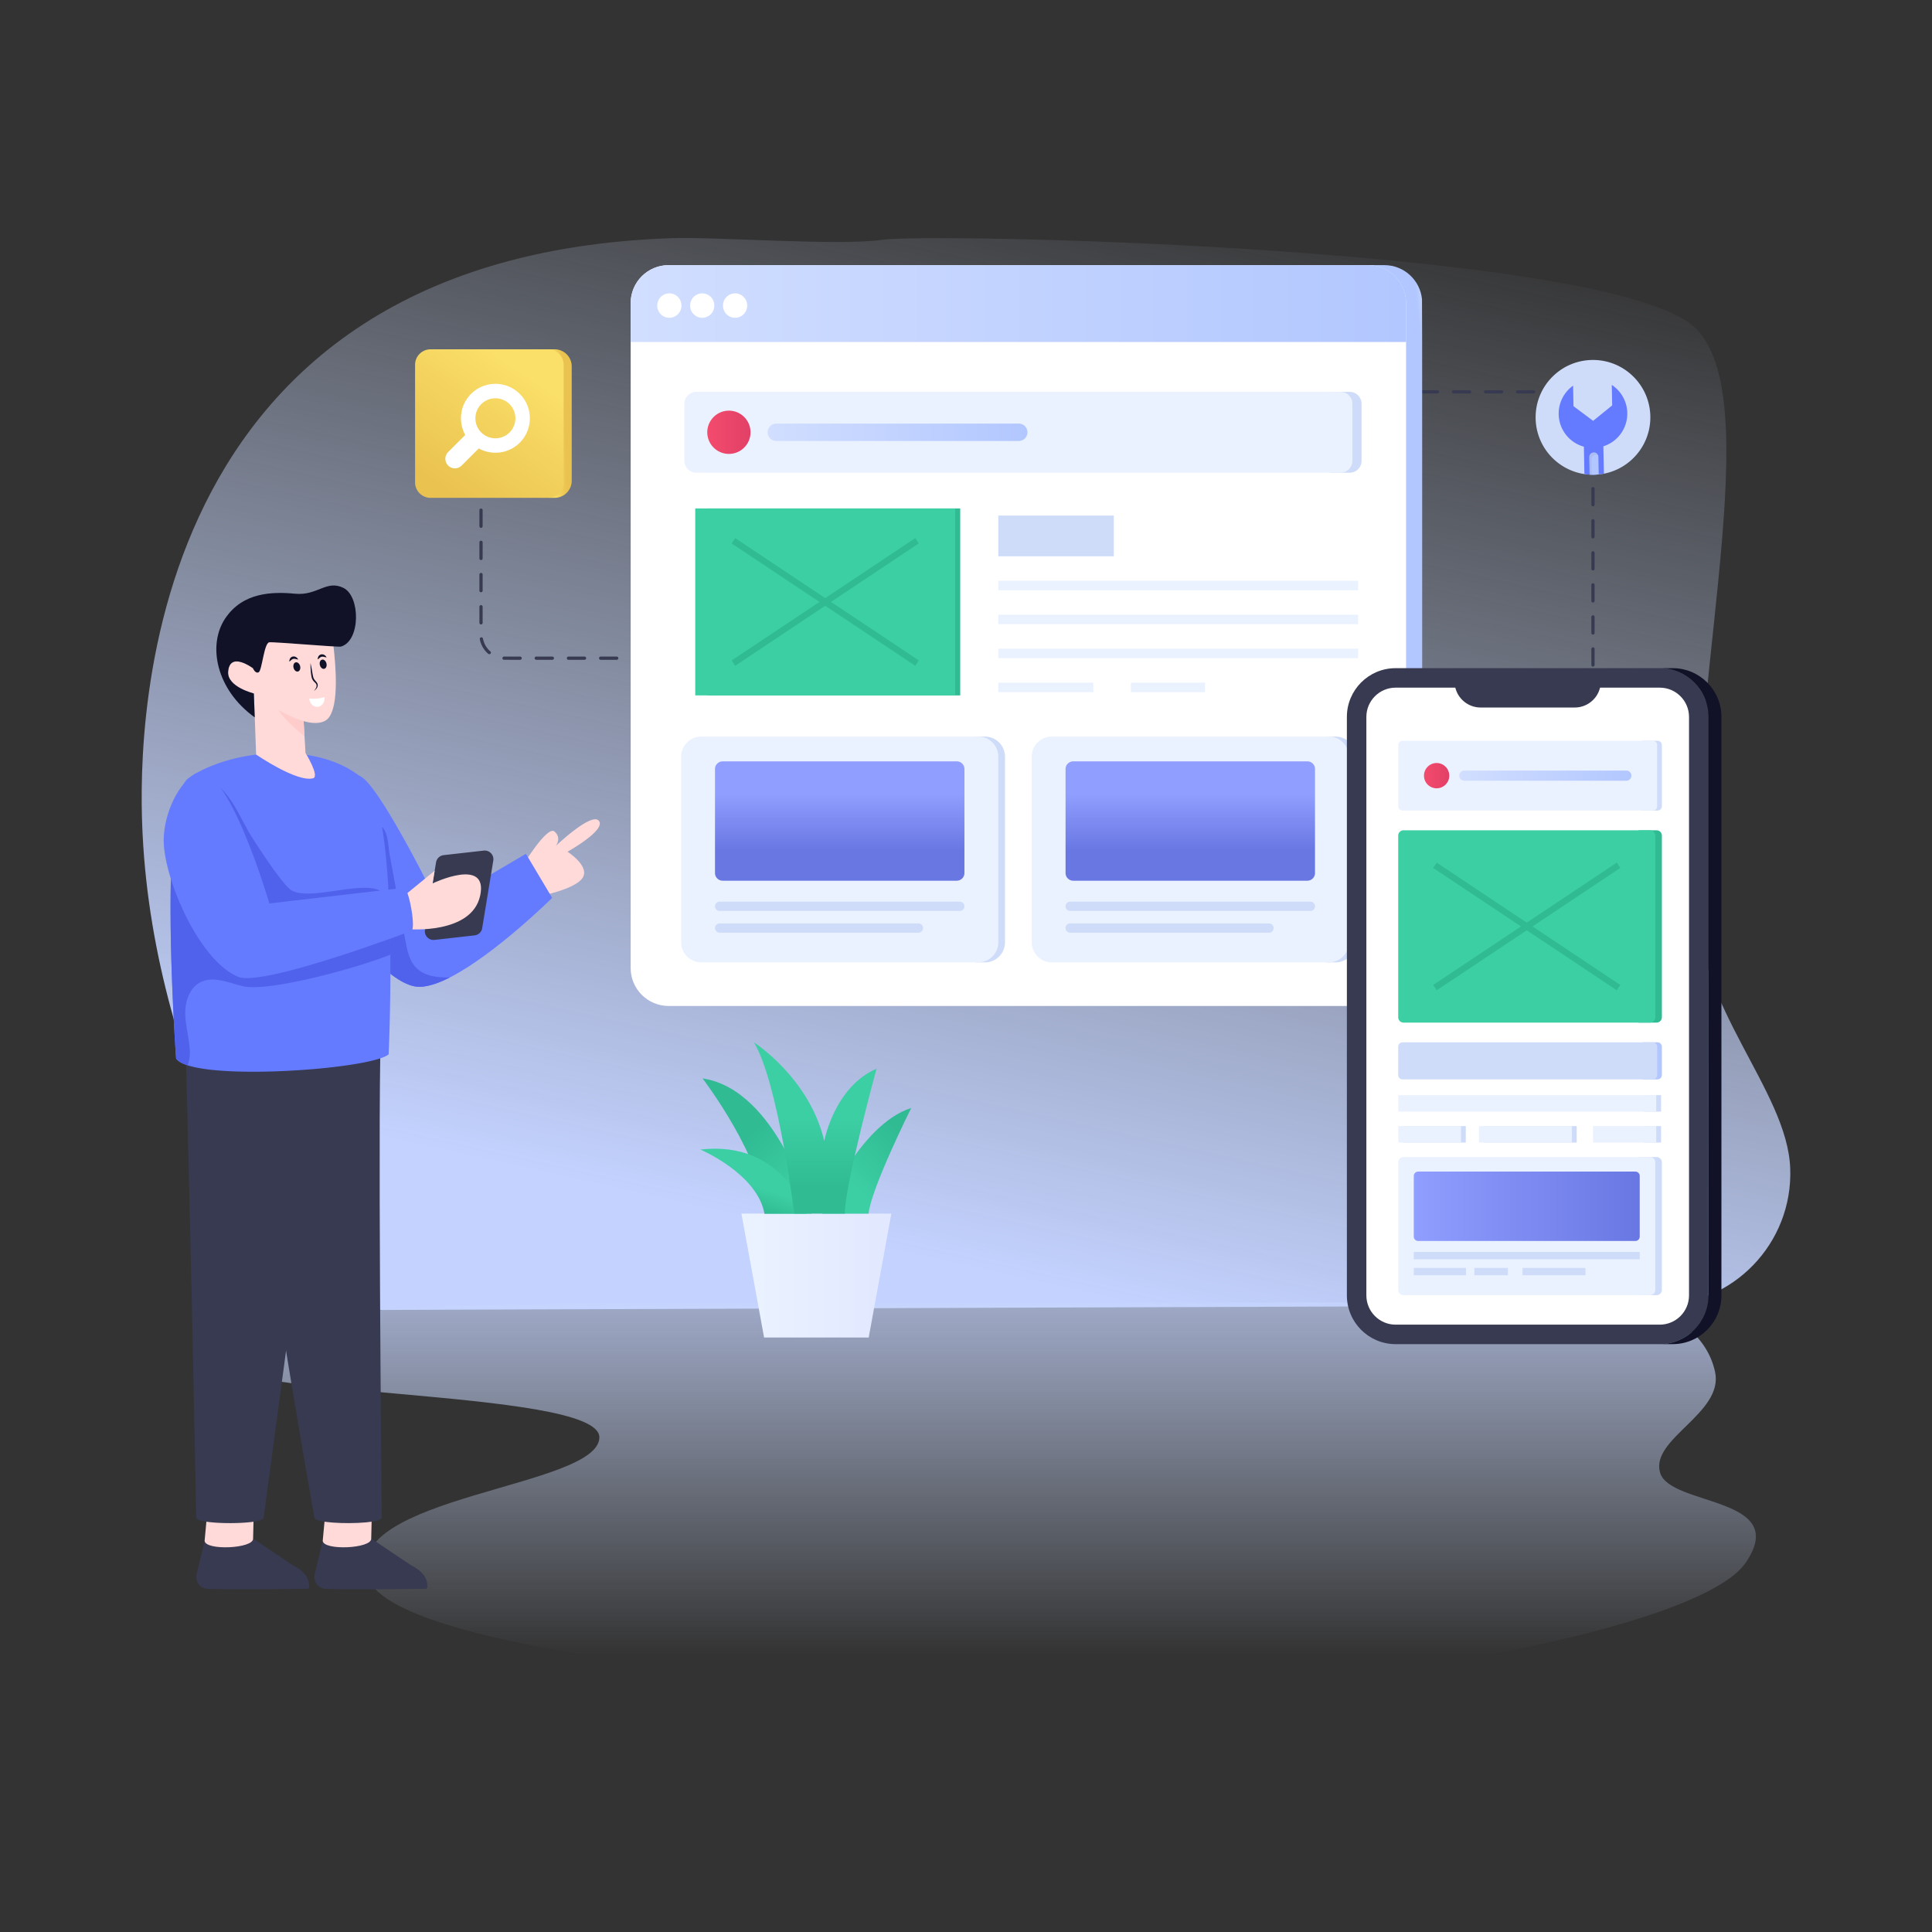
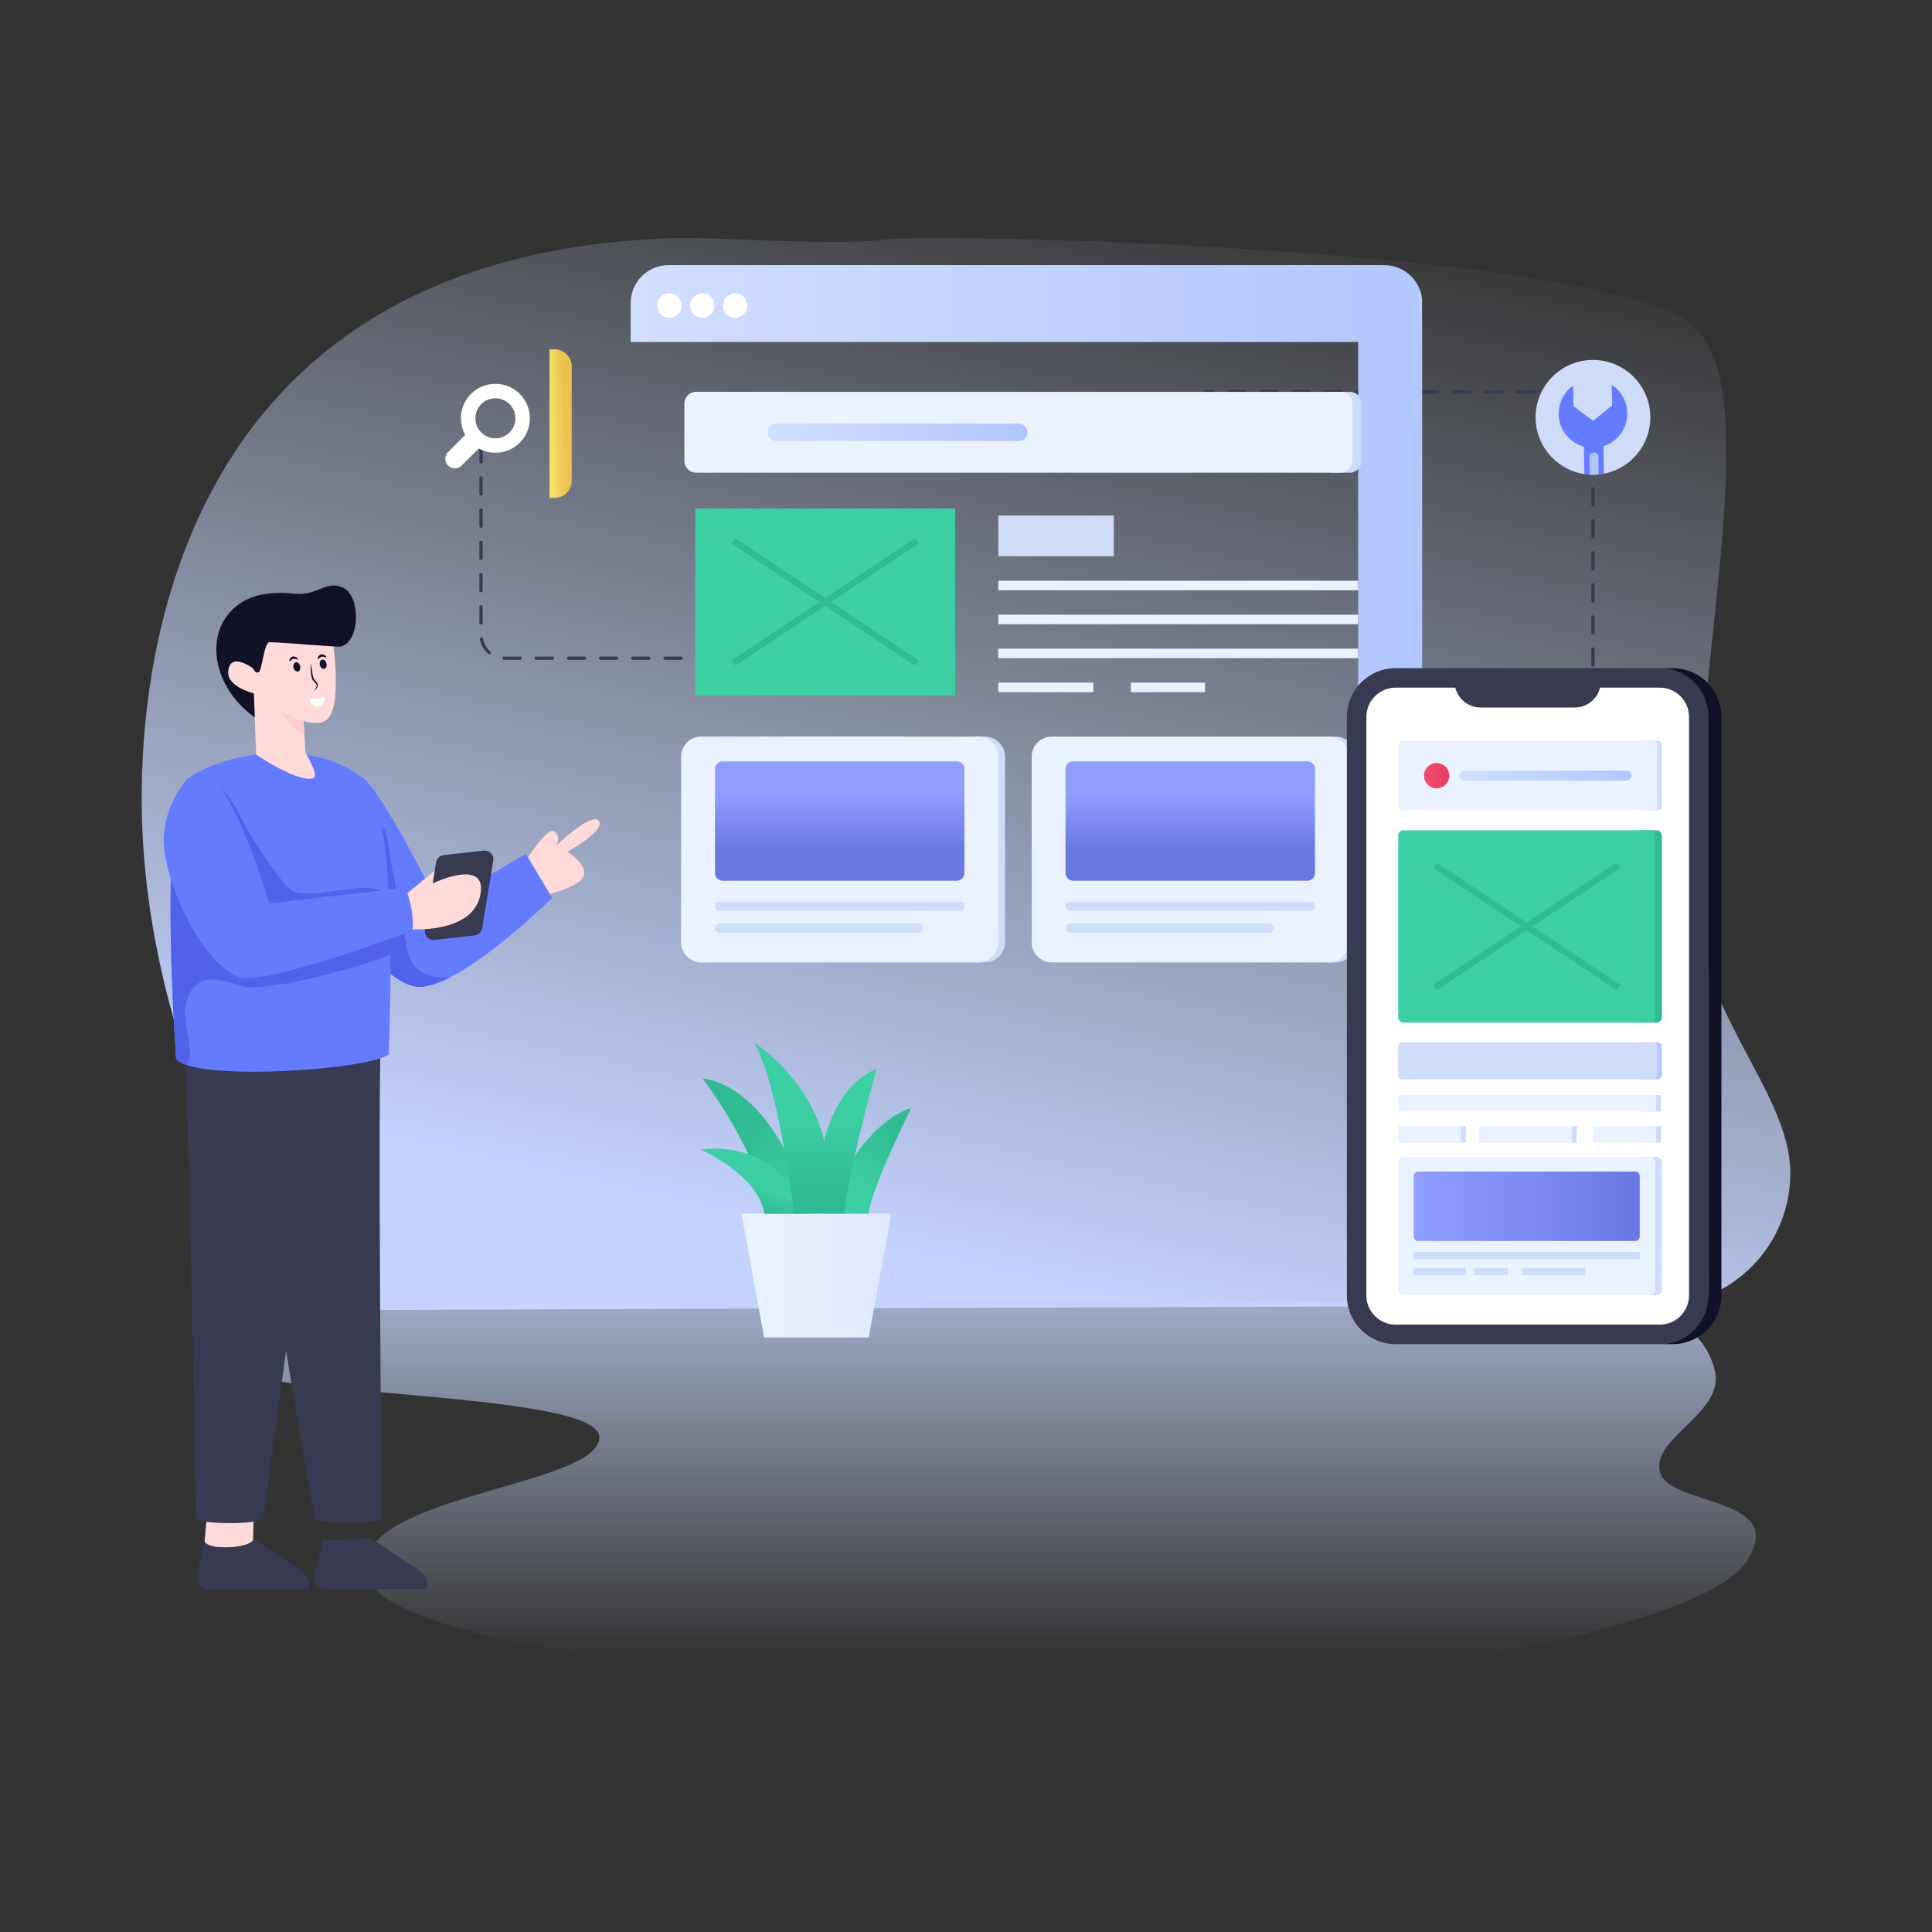
<svg xmlns="http://www.w3.org/2000/svg" id="Layer_1" style="enable-background:new 0 0 600 600" version="1.1" viewBox="0 0 600 600" x="0" y="0">
  <rect x="0" y="0" width="600" height="600" fill="#333333" stroke="none" />
  <style>.st2{fill:#373a50}.st3{fill:#fff}.st4{fill:#ffdad9}.st5{fill:#111228}.st35{fill:#ebf2ff}.st97{fill:#5062eb}.st111{fill:#3dcfa4}.st156{fill:#cedcf9}.st159{fill:#30bb93}.st162{fill:#b2c7ff}.st166{fill:#657bff}</style>
  <g id="Adaptive_Design">
    <linearGradient gradientUnits="userSpaceOnUse" id="SVGID_1_" x1="355.265" x2="279.204" y1="46.391" y2="389.112">
      <stop offset="0" style="stop-color:#cedcf9;stop-opacity:0" />
      <stop offset="1" style="stop-color:#c3d2ff" />
    </linearGradient>
    <path d="m514.828 405.396-409.004 1.465c-16.723-4.485-57.777-72.14-61.526-147.59-1.094-22.018-7.153-179.694 164.575-185.312 13.924-.451 51.584 2.448 65.027.522 15.56-2.227 212.678 2.127 249.516 24.96 27.176 16.843 2.257 104.844 2.899 178.519.3 34.79 28.711 60.523 29.654 84.86.893 23.315-17.816 42.666-41.14 42.576z" style="fill:url(#SVGID_1_)" />
    <path class="st2" d="M376.732 122.195h-2.5a.5.5 0 1 1 0-1h2.5a.5.5 0 1 1 0 1zM494.713 207.02a.5.5 0 0 1-.5-.5v-4.977a.5.5 0 1 1 1 0v4.978a.5.5 0 0 1-.5.5zm0-9.955a.5.5 0 0 1-.5-.5v-4.977a.5.5 0 1 1 1 0v4.977a.5.5 0 0 1-.5.5zm0-9.955a.5.5 0 0 1-.5-.5v-4.978a.5.5 0 1 1 1 0v4.978a.5.5 0 0 1-.5.5zm0-9.956a.5.5 0 0 1-.5-.5v-4.977a.5.5 0 1 1 1 0v4.977a.5.5 0 0 1-.5.5zm0-9.955a.5.5 0 0 1-.5-.5v-4.978a.5.5 0 1 1 1 0v4.978a.5.5 0 0 1-.5.5zm0-9.955a.5.5 0 0 1-.5-.5v-4.978a.5.5 0 1 1 1 0v4.978a.5.5 0 0 1-.5.5zm0-9.956a.5.5 0 0 1-.5-.5v-4.978a.5.5 0 1 1 1 0v4.978a.5.5 0 0 1-.5.5zm0-9.955a.5.5 0 0 1-.5-.5v-4.978a.5.5 0 1 1 1 0v4.978a.5.5 0 0 1-.5.5zm-.676-9.864a.501.501 0 0 1-.46-.306 8.12 8.12 0 0 0-2.936-3.573.5.5 0 0 1 .56-.828 9.121 9.121 0 0 1 3.297 4.012.5.5 0 0 1-.46.695zm-7.795-5.273h-.007l-4.97-.001a.5.5 0 1 1 0-1l4.985.001a.5.5 0 0 1-.008 1zm-9.955-.001h-4.978a.5.5 0 1 1 0-1h4.978a.5.5 0 1 1 0 1zm-9.956 0h-4.977a.5.5 0 1 1 0-1h4.977a.5.5 0 1 1 0 1zm-9.955 0H451.4a.5.5 0 1 1 0-1h4.977a.5.5 0 1 1 0 1zm-9.956 0h-4.977a.5.5 0 1 1 0-1h4.977a.5.5 0 1 1 0 1zm-9.955 0h-4.977a.5.5 0 1 1 0-1h4.977a.5.5 0 1 1 0 1zm-9.955 0h-4.978a.5.5 0 1 1 0-1h4.978a.5.5 0 1 1 0 1zm-9.956 0h-4.978a.5.5 0 1 1 0-1h4.978a.5.5 0 1 1 0 1zm-9.955 0h-4.978a.5.5 0 1 1 0-1h4.978a.5.5 0 1 1 0 1zm-9.955 0h-4.979a.5.5 0 1 1 0-1h4.979a.5.5 0 1 1 0 1zm-9.956 0h-4.978a.5.5 0 1 1 0-1h4.978a.5.5 0 1 1 0 1zM494.713 214.506a.5.5 0 0 1-.5-.5v-2.5a.5.5 0 1 1 1 0v2.5a.5.5 0 0 1-.5.5z" />
    <linearGradient gradientUnits="userSpaceOnUse" id="SVGID_2_" x1="302.84" x2="302.84" y1="514.293" y2="364.859">
      <stop offset="0" style="stop-color:#cedcf9;stop-opacity:0" />
      <stop offset="1" style="stop-color:#c3d2ff" />
    </linearGradient>
    <path d="M542.155 485.3c-14.101 20.696-122.208 40.705-209.918 40.79-54.382.055-210.075-11.11-218.05-36.354-7.965-25.253 71.696-27.694 71.952-43.305.256-15.619-124.496-11.721-125.75-26.422-1.255-14.692 109.153-15.564 147.462-15.22 68.47.603 228.804-1.372 297.239.642 11.86.353 24.79 7.775 27.542 20.638 2.752 12.845-20.128 20.706-17.084 31.258 3.044 10.562 40.707 7.276 26.607 27.973z" style="fill:url(#SVGID_2_)" />
    <linearGradient gradientUnits="userSpaceOnUse" id="SVGID_3_" x1="453.306" x2="449.879" y1="194.725" y2="195.06">
      <stop offset="0" style="stop-color:#d1deff" />
      <stop offset="1" style="stop-color:#b2c7ff" />
    </linearGradient>
    <path d="M441.672 300.621c0 6.52-5.275 11.794-11.793 11.794h-8.09V82.339h8.128c6.104 0 11.118 4.648 11.697 10.607.09.9.045 68.482.058 207.675z" style="fill:url(#SVGID_3_)" />
    <path class="st2" d="M211.535 204.905h-5a.5.5 0 1 1 0-1h5a.5.5 0 1 1 0 1zm-10 0h-5a.5.5 0 1 1 0-1h5a.5.5 0 1 1 0 1zm-10 0h-5a.5.5 0 1 1 0-1h5a.5.5 0 1 1 0 1zm-10 0h-5a.5.5 0 1 1 0-1h5a.5.5 0 1 1 0 1zm-10 0h-5a.5.5 0 1 1 0-1h5a.5.5 0 1 1 0 1zm-10 0-5.01-.001a.5.5 0 1 1 .02-1l4.99.001a.5.5 0 1 1 0 1zm-9.582-1.74a.497.497 0 0 1-.324-.12 7.812 7.812 0 0 1-2.618-4.536.5.5 0 0 1 .984-.179 6.812 6.812 0 0 0 2.283 3.954.5.5 0 0 1-.325.88zm-2.567-9.238a.5.5 0 0 1-.5-.5v-5a.5.5 0 1 1 1 0v5a.5.5 0 0 1-.5.5zm0-10a.5.5 0 0 1-.5-.5v-5a.5.5 0 1 1 1 0v5a.5.5 0 0 1-.5.5zm0-10a.5.5 0 0 1-.5-.5v-5a.5.5 0 1 1 1 0v5a.5.5 0 0 1-.5.5zm0-10a.5.5 0 0 1-.5-.5v-5a.5.5 0 1 1 1 0v5a.5.5 0 0 1-.5.5zm0-10a.5.5 0 0 1-.5-.5v-5a.5.5 0 1 1 1 0v5a.5.5 0 0 1-.5.5zm0-10a.5.5 0 0 1-.5-.5v-5a.5.5 0 1 1 1 0v5a.5.5 0 0 1-.5.5z" />
-     <path class="st3" d="M436.67 94.15v206.47c0 6.518-5.274 11.793-11.792 11.793H207.656c-6.518 0-11.803-5.275-11.803-11.793V94.15c0-6.519 5.285-11.803 11.803-11.803h217.222c6.518 0 11.793 5.284 11.793 11.802z" />
    <linearGradient gradientUnits="userSpaceOnUse" id="SVGID_4_" x1="195.862" x2="436.678" y1="94.274" y2="94.274">
      <stop offset="0" style="stop-color:#d1deff" />
      <stop offset="1" style="stop-color:#b2c7ff" />
    </linearGradient>
    <path d="M436.678 94.106v12.101H195.862V94.106c0-6.5 5.255-11.765 11.754-11.765h217.307c6.49 0 11.755 5.265 11.755 11.765z" style="fill:url(#SVGID_4_)" />
    <path class="st3" d="M211.62 94.854a3.75 3.75 0 1 1-7.498 0 3.749 3.749 0 1 1 7.498 0zM221.829 94.854a3.75 3.75 0 1 1-7.498 0 3.749 3.749 0 1 1 7.498 0zM232.038 94.854a3.75 3.75 0 1 1-7.498 0 3.749 3.749 0 1 1 7.498 0z" />
    <path class="st156" d="M419.154 121.695h-6.115v25.11h6.115a3.695 3.695 0 0 0 3.691-3.692v-17.727a3.695 3.695 0 0 0-3.691-3.691z" />
    <path class="st35" d="M419.99 125.386v17.727a3.695 3.695 0 0 1-3.692 3.692H216.23a3.688 3.688 0 0 1-3.692-3.692v-17.727a3.688 3.688 0 0 1 3.692-3.691h200.068a3.695 3.695 0 0 1 3.691 3.691z" />
    <linearGradient gradientUnits="userSpaceOnUse" id="SVGID_5_" x1="219.651" x2="233.083" y1="134.25" y2="134.25">
      <stop offset="0" style="stop-color:#f34b6d" />
      <stop offset="1" style="stop-color:#e24067" />
    </linearGradient>
-     <path d="M233.083 134.255a6.711 6.711 0 0 1-6.71 6.711c-3.713 0-6.722-3-6.722-6.711a6.722 6.722 0 0 1 6.721-6.722c3.702 0 6.711 3.01 6.711 6.722z" style="fill:url(#SVGID_5_)" />
    <linearGradient gradientUnits="userSpaceOnUse" id="SVGID_6_" x1="238.39" x2="319.088" y1="134.25" y2="134.25">
      <stop offset="0" style="stop-color:#d1deff" />
      <stop offset="1" style="stop-color:#b2c7ff" />
    </linearGradient>
    <path d="M319.088 134.245a2.706 2.706 0 0 1-2.709 2.708h-75.29a2.702 2.702 0 0 1-2.699-2.708 2.703 2.703 0 0 1 2.699-2.699h75.29a2.708 2.708 0 0 1 2.709 2.699z" style="fill:url(#SVGID_6_)" />
-     <path class="st159" d="M219.651 157.906h78.555v58.057h-78.555z" />
    <path class="st111" d="M215.911 157.906h80.733v58.057h-80.733z" />
    <path class="st159" d="M222.015 185.934h68.527v2h-68.527z" transform="rotate(-33.682 256.278 186.934)" />
    <path class="st159" d="M255.278 152.671h2v68.527h-2z" transform="rotate(-56.332 256.278 186.934)" />
    <path class="st156" d="M310.03 160.109h35.865v12.65H310.03z" />
    <path class="st35" d="M310.029 180.348h111.756v2.959H310.029zM310.029 190.897h111.756v2.959H310.029zM310.029 201.446h111.756v2.959H310.029zM310.029 211.995h29.514v2.959h-29.514zM351.195 211.995h23.037v2.959h-23.037z" />
    <path class="st156" d="M305.863 228.753H303v70.127h2.863a6.251 6.251 0 0 0 6.252-6.251v-57.625a6.251 6.251 0 0 0-6.252-6.251z" />
    <path class="st35" d="M303.798 298.88h-86.032a6.231 6.231 0 0 1-6.23-6.232v-57.664a6.231 6.231 0 0 1 6.23-6.232h86.032a6.231 6.231 0 0 1 6.232 6.232v57.664a6.231 6.231 0 0 1-6.232 6.232z" />
    <linearGradient gradientUnits="userSpaceOnUse" id="SVGID_7_" x1="260.779" x2="260.779" y1="246.584" y2="264.168">
      <stop offset="0" style="stop-color:#909eff" />
      <stop offset="1" style="stop-color:#6977e3" />
    </linearGradient>
    <path d="M299.513 238.822v32.303a2.385 2.385 0 0 1-2.378 2.388h-72.702a2.393 2.393 0 0 1-2.387-2.388v-32.303a2.385 2.385 0 0 1 2.387-2.377h72.702a2.376 2.376 0 0 1 2.378 2.377z" style="fill:url(#SVGID_7_)" />
    <path class="st156" d="M298.08 282.902h-74.595a1.436 1.436 0 0 1-1.436-1.435v-.01c0-.793.643-1.436 1.436-1.436h74.595c.793 0 1.436.643 1.436 1.436v.01c0 .793-.643 1.435-1.436 1.435zM285.23 289.661h-61.745a1.436 1.436 0 0 1-1.436-1.435v-.01c0-.793.643-1.435 1.436-1.435h61.745c.793 0 1.435.642 1.435 1.435v.01c0 .793-.642 1.435-1.435 1.435zM414.738 228.753h-2.863v70.127h2.863a6.251 6.251 0 0 0 6.251-6.251v-57.625a6.251 6.251 0 0 0-6.251-6.251z" />
    <path class="st35" d="M412.673 298.88H326.64a6.231 6.231 0 0 1-6.231-6.232v-57.664a6.231 6.231 0 0 1 6.23-6.232h86.033a6.231 6.231 0 0 1 6.23 6.232v57.664a6.231 6.231 0 0 1-6.23 6.232z" />
    <linearGradient gradientUnits="userSpaceOnUse" id="SVGID_8_" x1="369.654" x2="369.654" y1="246.584" y2="264.168">
      <stop offset="0" style="stop-color:#909eff" />
      <stop offset="1" style="stop-color:#6977e3" />
    </linearGradient>
    <path d="M408.387 238.822v32.303a2.385 2.385 0 0 1-2.377 2.388h-72.702a2.393 2.393 0 0 1-2.388-2.388v-32.303a2.385 2.385 0 0 1 2.388-2.377h72.702a2.376 2.376 0 0 1 2.377 2.377z" style="fill:url(#SVGID_8_)" />
    <path class="st156" d="M406.955 282.902h-74.596a1.436 1.436 0 0 1-1.436-1.435v-.01c0-.793.643-1.436 1.436-1.436h74.596c.793 0 1.435.643 1.435 1.436v.01c0 .793-.642 1.435-1.435 1.435zM394.104 289.661h-61.745a1.436 1.436 0 0 1-1.436-1.435v-.01c0-.793.643-1.435 1.436-1.435h61.745c.793 0 1.436.642 1.436 1.435v.01c0 .793-.643 1.435-1.436 1.435z" />
    <path class="st2" d="M530.59 222.64V402.3c0 8.357-6.772 15.136-15.137 15.136h-82.03c-8.359 0-15.137-6.779-15.137-15.137V222.641c0-8.359 6.778-15.137 15.137-15.137h82.03c8.365 0 15.137 6.778 15.137 15.137z" />
    <path class="st3" d="M433.422 411.383c-5.01 0-9.085-4.076-9.085-9.085V222.64c0-5.01 4.076-9.085 9.085-9.085h18.53l.136.45c1.016 3.369 4.187 5.721 7.711 5.721h29.28c3.526 0 6.693-2.352 7.703-5.72l.135-.451h18.538c5.01 0 9.085 4.075 9.085 9.085v179.658c0 5.01-4.076 9.085-9.085 9.085h-82.033z" />
    <path class="st156" d="M514.769 230.05h-4.54v21.674h4.54c.742 0 1.344-.602 1.344-1.344v-18.985c0-.743-.602-1.345-1.344-1.345z" />
    <path class="st35" d="M514.645 231.395v18.985c0 .742-.602 1.344-1.344 1.344h-77.728a1.344 1.344 0 0 1-1.344-1.344v-18.985c0-.743.602-1.345 1.344-1.345h77.728c.742 0 1.344.602 1.344 1.345z" />
    <path class="st162" d="M514.769 323.704h-4.54v11.509h4.54c.742 0 1.344-.602 1.344-1.344v-8.82c0-.743-.602-1.345-1.344-1.345z" />
    <path class="st156" d="M514.645 325.048v8.82c0 .743-.602 1.345-1.344 1.345h-77.728a1.344 1.344 0 0 1-1.344-1.344v-8.82c0-.743.602-1.345 1.344-1.345h77.728c.742 0 1.344.602 1.344 1.344z" />
    <linearGradient gradientUnits="userSpaceOnUse" id="SVGID_9_" x1="442.23" x2="450.085" y1="240.887" y2="240.887">
      <stop offset="0" style="stop-color:#f34b6d" />
      <stop offset="1" style="stop-color:#e24067" />
    </linearGradient>
    <path d="M450.085 240.89c0 2.17-1.76 3.925-3.925 3.925a3.926 3.926 0 0 1-3.93-3.925 3.93 3.93 0 0 1 3.93-3.93 3.93 3.93 0 0 1 3.925 3.93z" style="fill:url(#SVGID_9_)" />
    <linearGradient gradientUnits="userSpaceOnUse" id="SVGID_10_" x1="453.188" x2="506.645" y1="240.887" y2="240.887">
      <stop offset="0" style="stop-color:#d1deff" />
      <stop offset="1" style="stop-color:#b2c7ff" />
    </linearGradient>
    <path d="M506.645 240.884c0 .863-.695 1.584-1.584 1.584h-50.295a1.58 1.58 0 0 1 0-3.162h50.295c.874 0 1.584.71 1.584 1.578z" style="fill:url(#SVGID_10_)" />
    <path class="st159" d="M514.468 257.849h-5.597v59.73h5.597c.903 0 1.645-.742 1.645-1.645v-56.43c0-.913-.742-1.655-1.645-1.655z" />
    <path class="st111" d="M514.063 259.504v56.43c0 .903-.742 1.645-1.645 1.645h-76.544a1.646 1.646 0 0 1-1.645-1.645v-56.43c0-.913.732-1.655 1.645-1.655h76.544c.903 0 1.645.742 1.645 1.655z" />
    <path class="st156" d="M514.468 359.326h-5.597v42.903h5.597c.903 0 1.645-.742 1.645-1.645v-39.602c0-.913-.742-1.656-1.645-1.656z" />
    <path class="st35" d="M514.063 360.982v39.602c0 .903-.742 1.645-1.645 1.645h-76.544a1.646 1.646 0 0 1-1.645-1.645v-39.602c0-.913.732-1.656 1.645-1.656h76.544c.903 0 1.645.743 1.645 1.656z" />
    <path class="st159" d="M439.883 286.714h68.527v2h-68.527z" transform="rotate(-33.682 474.146 287.714)" />
    <path class="st159" d="M473.146 253.451h2v68.527h-2z" transform="rotate(-56.332 474.146 287.714)" />
    <path class="st156" d="M510.497 340.102h5.365v5.119h-5.365z" />
    <path class="st35" d="M434.229 340.102h80.125v5.119h-80.125z" />
    <path class="st156" d="M510.497 349.714h5.365v5.119h-5.365zM435.713 349.714h19.498v5.119h-19.498zM460.79 349.714h28.862v5.119H460.79z" />
    <path class="st35" d="M434.229 349.714h19.498v5.119h-19.498zM459.306 349.714h28.862v5.119h-28.862zM494.714 349.714h19.641v5.119h-19.641z" />
    <path class="st5" d="M515.453 417.436c8.365 0 15.137-6.779 15.137-15.137V222.641c0-8.359-6.772-15.137-15.137-15.137h4.013c8.365 0 15.137 6.778 15.137 15.137v179.658c0 8.358-6.772 15.137-15.137 15.137h-4.013z" />
    <linearGradient gradientUnits="userSpaceOnUse" id="SVGID_11_" x1="439.064" x2="509.228" y1="374.621" y2="374.621">
      <stop offset="0" style="stop-color:#909eff" />
      <stop offset="1" style="stop-color:#6977e3" />
    </linearGradient>
    <path d="M509.228 365.201v18.84c0 .743-.602 1.354-1.354 1.354h-67.455a1.355 1.355 0 0 1-1.355-1.354v-18.84c0-.752.602-1.354 1.355-1.354h67.455c.752 0 1.354.602 1.354 1.354z" style="fill:url(#SVGID_11_)" />
    <path class="st156" d="M439.064 388.806h70.164v2.288h-70.164zM439.064 393.757h16.215v2.288h-16.215zM457.882 393.757h10.411v2.288h-10.411zM472.831 393.757h19.554v2.288h-19.554z" />
    <path class="st2" d="m63.547 478.49-2.528 10.559a3.686 3.686 0 0 0 3.493 4.392c9.316.312 27.629.003 31.01-.027a.503.503 0 0 0 .497-.485c.151-3.23-1.995-5.284-5.156-6.873l-12.187-8.207a.133.133 0 0 0-.075-.019l-15.054.66z" />
    <path class="st4" d="M63.545 478.489c.137 3.128 15.193 2.47 15.056-.659l.298-12.366-14.098-.437-1.256 13.462z" />
    <path class="st2" d="M109.24 315.552c-1.315 15.497-3.485 30.016-11.534 37.79L81.882 471.328c0 .713-2.109 1.202-4.992 1.467-6.185.56-15.935.072-15.935-1.467 0 0-2.221-110.834-3.26-143.325-.154-4.983 37.626-7.938 37.626-7.938l13.918-4.513zM100.228 478.49 97.7 489.048a3.686 3.686 0 0 0 3.493 4.392c9.317.312 27.63.003 31.01-.027a.503.503 0 0 0 .498-.485c.15-3.23-1.995-5.284-5.156-6.873l-12.188-8.207a.133.133 0 0 0-.075-.019l-15.054.66z" />
-     <path class="st4" d="M100.226 478.489c.137 3.128 15.193 2.47 15.056-.659l.298-12.366-14.098-.437-1.256 13.462z" />
    <path class="st2" d="M118.463 317.09c-1.315 15.496.1 154.238.1 154.238 0 .713-2.108 1.202-4.992 1.467-6.184.56-15.935.072-15.935-1.467 0 0-19.797-110.834-20.836-143.325-.153-4.983 41.663-10.914 41.663-10.914z" />
    <path class="st4" d="m161.667 269.882 5.247 8.561s11.463-2.092 13.965-5.739c2.512-3.637-4.636-8.195-4.636-8.195s11.987-6.663 9.766-9.572c-2.143-2.803-12.675 7.09-13.403 7.768.252-.339 1.775-2.521-.378-4.46-2.337-2.115-10.561 11.637-10.561 11.637z" />
    <path class="st166" d="M97.706 273.655s1.057 1.726 2.842 4.383c6.022 9.02 20.357 28.785 29.977 28.436 2.648-.097 5.829-1.203 9.223-2.939 13.995-7.118 31.733-24.692 31.733-24.692l-8.156-13.693-27.126 15.963s-18.815-38.541-24.653-40.2c-11.056-3.152-13.84 32.742-13.84 32.742z" />
    <path class="st97" d="M100.548 278.038c6.022 9.02 20.357 28.785 29.977 28.436 2.648-.097 5.829-1.203 9.223-2.939-3.86.127-8.03-.358-10.639-3.152-2.036-2.182-2.657-5.285-3.19-8.224-.873-4.762-1.736-9.514-2.61-14.276-.785-4.316-1.58-8.622-2.366-12.938-.485-2.667-.31-7.778-3.481-8.815-6.013-1.969-11.91 8.292-13.82 12.501-1.378 3.016-2.338 6.178-3.094 9.407z" />
    <path class="st166" d="M54.69 328.73c.556.857 1.8 1.554 3.565 2.11 1.888.609 4.36 1.059 7.245 1.385 17.675 1.959 50.66-1.085 55.195-4.774 0 0 .662-14.145.53-30.964a430.12 430.12 0 0 0-.088-6.663c-.027-.961-.044-1.932-.08-2.894-.062-2.382-.15-4.783-.256-7.156-.767-16.96-2.753-32.924-7.297-37.203-14.163-13.29-42.798-9.628-55.01-.874-2.074 1.491-3.425 6.415-4.272 13.228-.38 3.026-.662 6.433-.856 10.077-1.394 25.908 1.324 63.729 1.324 63.729z" />
    <path class="st97" d="M54.69 328.73c.556.857 1.8 1.554 3.565 2.11.565-1.35.759-2.948.706-4.403-.141-3.857-1.324-7.625-1.42-11.481-.089-3.865 1.279-8.163 4.72-9.91 4.06-2.064 8.842.239 13.28 1.262 7.678 1.765 34.442-5.32 45.684-9.821a430.12 430.12 0 0 0-.088-6.663c-.027-.961-.044-1.932-.08-2.894-.062-2.382-.15-4.783-.256-7.156-1.438-1.836-2.62-3.098-2.788-3.186-5.974-3.07-21.302 3.106-27.285.035-2.709-1.394-10.721-13.854-12.415-16.527-3.071-4.845-5.286-10.722-9.301-14.904-2.1-2.189-4.483-1.915-6.195.538-1.932 2.77-3.759 5.215-6.38 7.421a61.03 61.03 0 0 1-2.215 1.774c-.38 3.026-.662 6.433-.856 10.077-1.394 25.908 1.324 63.729 1.324 63.729z" />
    <path class="st4" d="m78.794 214.04.747 20.288s12.686 8.719 17.69 7.37c2.143-.581-2.357-7.864-2.357-7.864l-.3-5.121-.417-7.032-7.449-3.704-7.914-3.938z" />
    <path d="M86.485 220.479c1.91 3.297 8.089 8.234 8.089 8.234l-.417-7.032-7.449-3.704c-.572.688-.785 1.532-.223 2.502z" style="fill:#fecdcb" />
    <path class="st4" d="M100.947 223.865c-6.4 3.423-20.724-7.393-22.115-8.445-.073-.072-.11-.097-.11-.097s-8.202-2.008-7.875-6.69c.472-6.533 7.694-1.126 7.694-1.126l-3.653-11.734 4.827-7.018 22.49 2.638s.98 5.19 1.597 11.445c.847 8.493 1.016 18.957-2.855 21.027z" />
    <path class="st5" d="M105.867 200.802c-.859.242-20.827-1.523-22.243-1.329-1.645.23-2.24 8.76-3.292 9.305-1.053.544-1.79-1.27-1.79-1.27s-7.223-5.408-7.695 1.125c-.327 4.682 7.876 6.69 7.876 6.69s.036.025.109.097l.278 7.368c-12.05-8.65-14.675-22.467-9.194-30.693 5.48-8.215 14.723-8.372 21.728-7.707 7.004.666 9.672-4.408 14.995-1.819 5.324 2.578 5.374 16.515-.772 18.233z" />
    <path class="st4" d="M101.381 206.032c-.194-.783-.807-1.314-1.377-1.168-.562.136-.86.883-.658 1.665M100.776 216.475c-1.299.447-2.871.608-4.726.484M93.208 206.87c-.194-.783-.815-1.313-1.377-1.168-.562.136-.86.883-.667 1.666" />
    <path class="st4" d="M98.857 206.654c-.3-1.197.294-2.095 1.029-2.277.756-.187 1.692.359 1.978 1.535l-.972.235c-.093-.384-.434-.88-.766-.8-.336.084-.394.684-.299 1.064l-.97.243zM96.016 217.462l.066-.998c1.78.12 3.301-.035 4.528-.458l.326.945c-1.543.533-3.297.62-4.92.51zM90.678 207.493c-.297-1.189.288-2.093 1.036-2.278.85-.21 1.708.463 1.978 1.53l-.97.245c-.136-.538-.52-.867-.767-.804-.332.081-.408.66-.306 1.064l-.971.243z" />
    <path class="st5" d="M91.163 207.371c.198.788.806 1.308 1.373 1.167.562-.133.861-.882.67-1.67-.196-.782-.811-1.307-1.372-1.168-.567.14-.868.884-.67 1.671zM99.342 206.533c.19.788.805 1.307 1.366 1.167.568-.133.868-.883.67-1.67-.19-.782-.805-1.308-1.372-1.167-.561.14-.861.882-.664 1.67zM101.433 204.165c-1.035-.175-1.373-.449-2.109.083a3.637 3.637 0 0 1-.688.55c.028-.316.1-.639.245-.932.408-.695 1.265-.848 1.917-.419.287.179.48.434.635.718zM92.623 204.828c-1.044-.175-1.37-.448-2.109.084a3.638 3.638 0 0 1-.688.55c.028-.316.1-.639.245-.932.406-.692 1.264-.85 1.917-.419.287.179.48.434.635.717zM96.42 205.941c.481 1.88.637 3.804.943 4.583.3.807 1.13 1.287 1.279 1.971.187.884-.425 1.554-1.141 2.092.49-.596.994-1.325.77-1.99-.23-.635-.97-.83-1.374-1.893-.385-1.047-.486-3.778-.476-4.763z" />
    <path class="st3" d="M96.05 217.031c.154 1.504 1.343 2.615 2.65 2.48 1.302-.133 2.24-1.461 2.086-2.965-.003-.028-.012-.047-.014-.068-1.296.448-2.868.61-4.722.485.002.02-.003.041 0 .068z" />
    <path class="st2" d="m134.935 291.897 12.459-1.41a2.692 2.692 0 0 0 2.353-2.239l3.446-20.976a2.692 2.692 0 0 0-2.96-3.111l-12.459 1.41a2.692 2.692 0 0 0-2.353 2.239l-3.445 20.976a2.692 2.692 0 0 0 2.959 3.111z" />
    <path class="st4" d="m125.653 278.066 9.34-7.648-.646 3.927s17.372-8.336 14.774 3.793-22.28 10.43-22.28 10.43l-1.188-10.502z" />
    <path class="st166" d="M60.376 240.42c-5.65 3.51-10.123 13.957-9.483 22.195.999 12.858 11.74 36.254 23.168 40.78 7.785 3.084 53.647-14.279 53.647-14.279 1.604-.28-.738-13.66-2.343-13.38l-41.71 4.837s-13.52-46.214-23.28-40.153z" />
    <linearGradient gradientUnits="userSpaceOnUse" id="SVGID_12_" x1="230.255" x2="276.824" y1="396.139" y2="396.139">
      <stop offset="0" style="stop-color:#ebf2ff" />
      <stop offset="1" style="stop-color:#e1e8ff" />
    </linearGradient>
    <path d="m276.824 376.898-7.043 38.482h-32.483l-7.043-38.482z" style="fill:url(#SVGID_12_)" />
    <linearGradient gradientUnits="userSpaceOnUse" id="SVGID_13_" x1="247.047" x2="230.248" y1="371.585" y2="354.786">
      <stop offset="0" style="stop-color:#3dcfa4" />
      <stop offset="1" style="stop-color:#30bb93" />
    </linearGradient>
    <path d="M252.01 376.906s-10.452-38.541-33.82-41.992c0 0 19.128 25.023 19.227 41.992h14.592" style="fill:url(#SVGID_13_)" />
    <linearGradient gradientUnits="userSpaceOnUse" id="SVGID_14_" x1="233.633" x2="231.373" y1="367.779" y2="374.352">
      <stop offset="0" style="stop-color:#3dcfa4" />
      <stop offset="1" style="stop-color:#30bb93" />
    </linearGradient>
    <path d="M250.333 376.906s-7-22.864-32.833-19.906c0 0 17.65 7.473 19.917 19.906h12.916" style="fill:url(#SVGID_14_)" />
    <linearGradient gradientUnits="userSpaceOnUse" id="SVGID_15_" x1="265.5" x2="281.491" y1="369.417" y2="353.426">
      <stop offset="0" style="stop-color:#3dcfa4" />
      <stop offset="1" style="stop-color:#30bb93" />
    </linearGradient>
    <path d="M255.354 376.906s11.281-27.613 27.634-32.81c0 0-12.42 24.863-13.248 32.81h-14.386z" style="fill:url(#SVGID_15_)" />
    <linearGradient gradientUnits="userSpaceOnUse" id="SVGID_16_" x1="253.178" x2="253.178" y1="346.897" y2="368.814">
      <stop offset="0" style="stop-color:#3dcfa4" />
      <stop offset="1" style="stop-color:#30bb93" />
    </linearGradient>
    <path d="M272.221 331.88s-10.042 36.845-9.824 45.021h-15.739s-4.96-40.675-12.522-53.197c0 0 17.292 11.078 21.843 30.646 0 0 3.106-16.775 16.242-22.47z" style="fill:url(#SVGID_16_)" />
    <linearGradient gradientTransform="matrix(-1 0 0 1 1401.688 0)" gradientUnits="userSpaceOnUse" id="SVGID_17_" x1="1230.692" x2="1226.268" y1="131.563" y2="131.409">
      <stop offset="0" style="stop-color:#fadf68" />
      <stop offset="1" style="stop-color:#eac250" />
    </linearGradient>
    <path d="M170.654 108.477h1.581a5.317 5.317 0 0 1 5.317 5.317v35.504a5.317 5.317 0 0 1-5.317 5.317h-1.581v-46.138z" style="fill:url(#SVGID_17_)" />
    <linearGradient gradientTransform="matrix(-1 0 0 1 1401.688 0)" gradientUnits="userSpaceOnUse" id="SVGID_18_" x1="1239.097" x2="1263.486" y1="115.731" y2="152.065">
      <stop offset="0" style="stop-color:#fadf68" />
      <stop offset="1" style="stop-color:#eac250" />
    </linearGradient>
-     <path d="M133.718 154.615h36.514a4.812 4.812 0 0 0 4.812-4.812V113.29a4.812 4.812 0 0 0-4.812-4.812h-36.514a4.812 4.812 0 0 0-4.812 4.812v36.514a4.812 4.812 0 0 0 4.812 4.812z" style="fill:url(#SVGID_18_)" />
    <path class="st3" d="M161.422 137.476c4.174-4.174 4.174-10.965 0-15.14-4.174-4.173-10.965-4.173-15.139 0-3.445 3.446-4.038 8.67-1.796 12.739l-5.336 5.335a2.968 2.968 0 0 0 4.197 4.197l5.336-5.336c4.068 2.243 9.293 1.65 12.738-1.795zm-11.965-3.175a6.222 6.222 0 0 1 0-8.79 6.222 6.222 0 0 1 8.79 0 6.223 6.223 0 0 1 0 8.79 6.223 6.223 0 0 1-8.79 0z" />
    <path class="st156" d="M512.528 129.608c0 8.681-6.207 15.914-14.42 17.502-2.013.327-4.042.45-6.061.114a12.3 12.3 0 0 1-.817-.14c-8.175-1.62-14.331-8.826-14.331-17.476 0-9.839 7.972-17.818 17.818-17.818 9.839 0 17.811 7.979 17.811 17.818z" />
    <path class="st166" d="M505.372 128.248a10.662 10.662 0 0 0-4.821-8.713l.12 6.372-5.91 4.79-6.1-4.556-.12-6.378a10.67 10.67 0 0 0-4.48 8.896 10.654 10.654 0 0 0 7.827 10.067l.159 8.498c2.008.335 4.027.216 6.061-.114l-.17-8.504a10.651 10.651 0 0 0 7.434-10.358z" />
    <path class="st162" d="M496.495 147.337c-.877.082-1.944.125-2.829.051l-.107-5.448a1.43 1.43 0 0 1 1.385-1.442h.032a1.414 1.414 0 0 1 1.411 1.385l.108 5.454z" />
    <path d="M496.292 141.402a1.403 1.403 0 0 0-1.639.291c-.253.26-.398.614-.392 1.007l.082 4.72c-.227 0-.449-.013-.677-.032l-.107-5.448a1.427 1.427 0 0 1 1.385-1.442h.032c.56 0 1.095.338 1.316.904z" style="opacity:.05" />
  </g>
</svg>